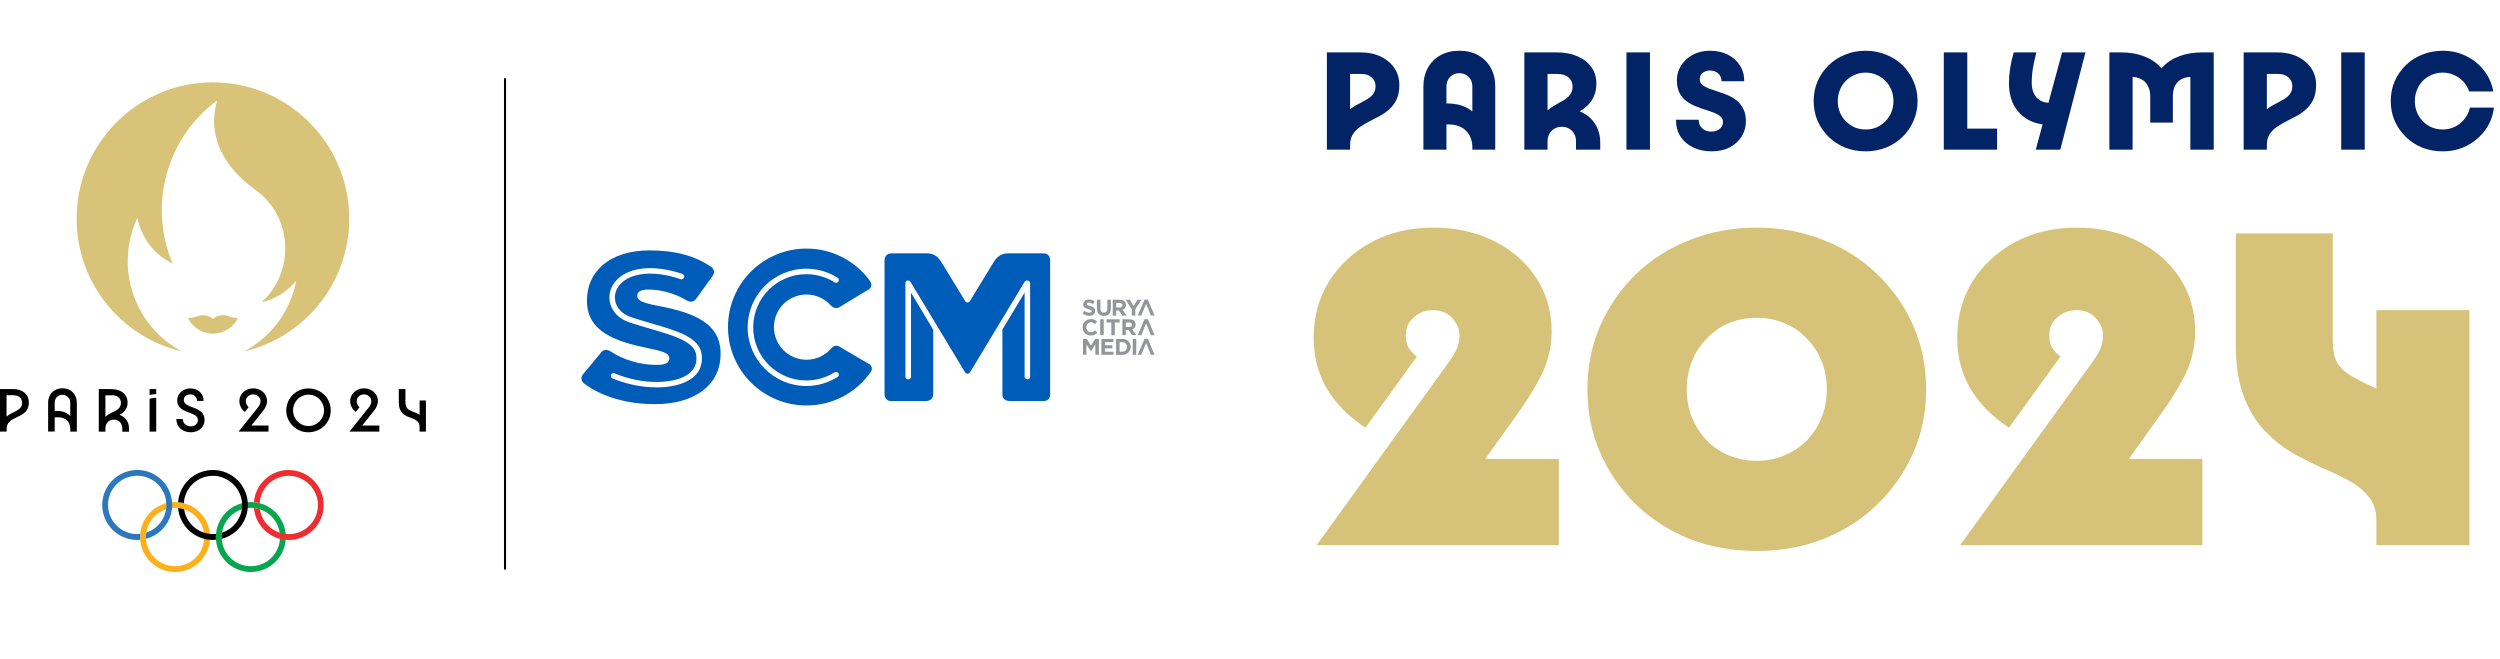
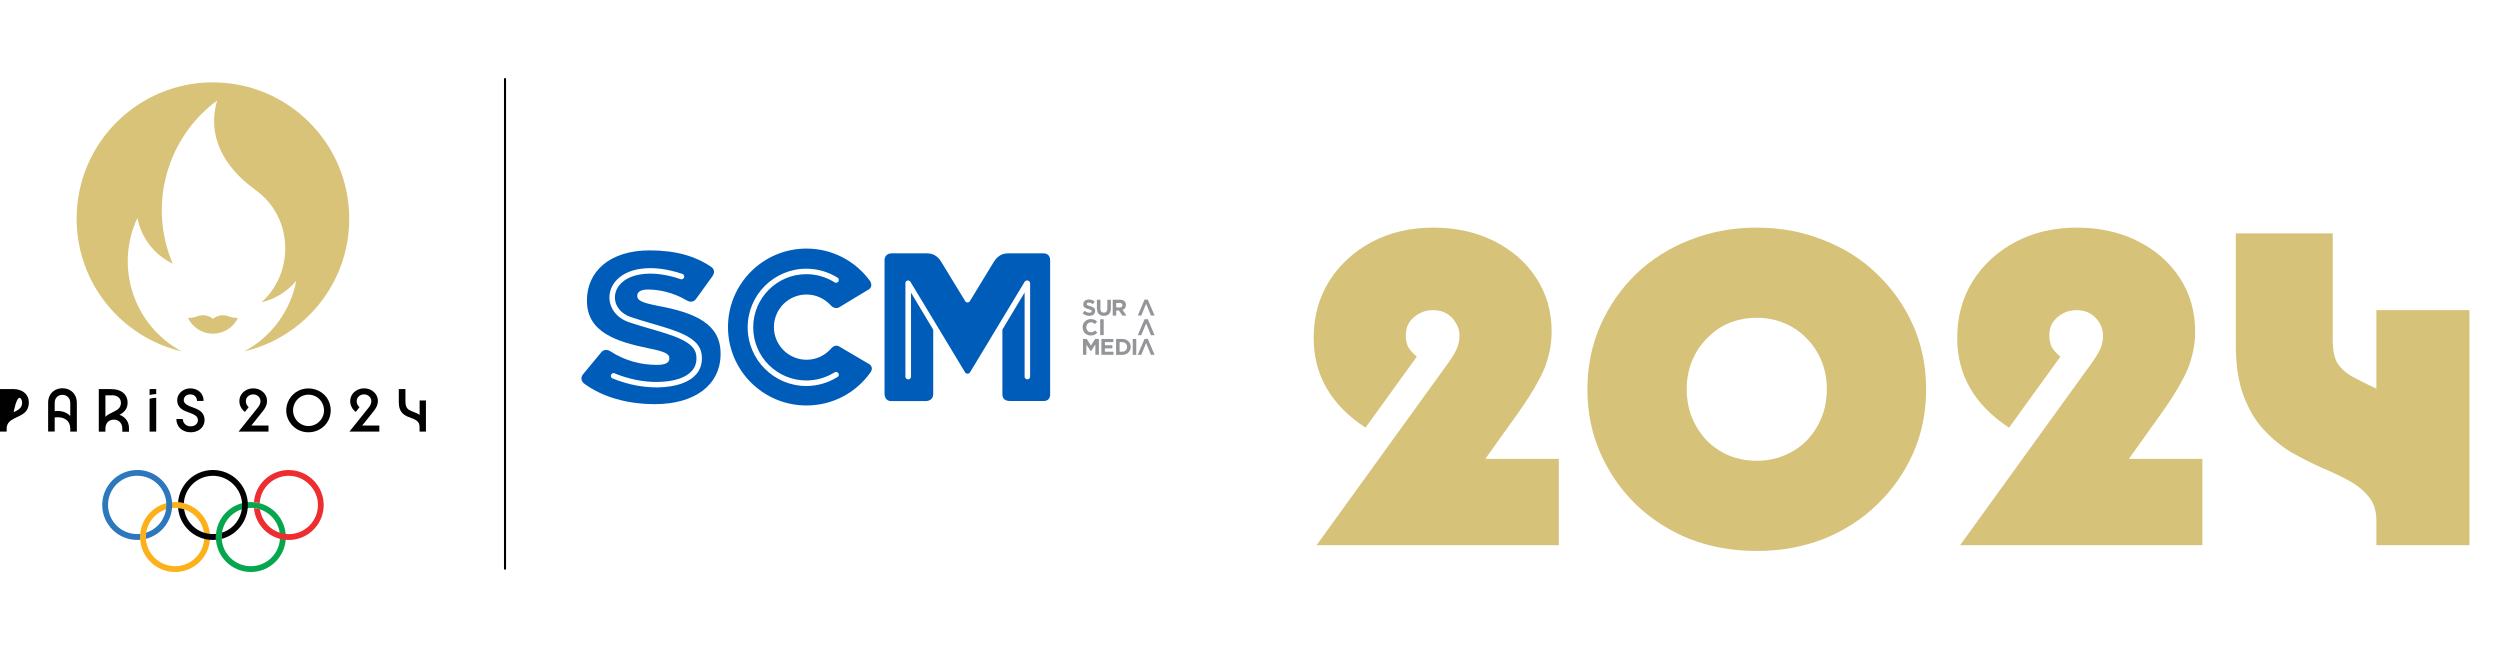
<svg xmlns="http://www.w3.org/2000/svg" width="167" height="44" viewBox="0 0 167 44" fill="none">
-   <path d="M1.402 27.189C1.296 27.346 1.12 27.434 0.956 27.515C0.776 27.606 0.59 27.694 0.439 27.83V26.398H0.857C1.091 26.398 1.351 26.471 1.443 26.713C1.498 26.859 1.49 27.057 1.402 27.189ZM1.424 26.101C1.212 25.999 0.985 25.988 0.754 25.988H0V28.833H0.443C0.443 28.672 0.432 28.503 0.502 28.353C0.612 28.111 0.871 27.994 1.099 27.884C1.34 27.767 1.611 27.654 1.772 27.423C1.915 27.222 1.955 26.954 1.911 26.713C1.864 26.438 1.673 26.218 1.428 26.098" fill="#010101" />
+   <path d="M1.402 27.189C1.296 27.346 1.12 27.434 0.956 27.515C0.776 27.606 0.59 27.694 0.439 27.83H0.857C1.091 26.398 1.351 26.471 1.443 26.713C1.498 26.859 1.49 27.057 1.402 27.189ZM1.424 26.101C1.212 25.999 0.985 25.988 0.754 25.988H0V28.833H0.443C0.443 28.672 0.432 28.503 0.502 28.353C0.612 28.111 0.871 27.994 1.099 27.884C1.34 27.767 1.611 27.654 1.772 27.423C1.915 27.222 1.955 26.954 1.911 26.713C1.864 26.438 1.673 26.218 1.428 26.098" fill="#010101" />
  <path d="M4.672 27.768C4.412 27.504 4.013 27.412 3.654 27.467V27.002C3.654 26.918 3.654 26.83 3.673 26.746C3.713 26.585 3.837 26.453 3.995 26.402C4.16 26.347 4.35 26.372 4.489 26.475C4.628 26.581 4.694 26.739 4.694 26.911C4.694 27.043 4.694 27.178 4.694 27.31V27.79C4.694 27.79 4.68 27.771 4.669 27.76M4.672 26.061C4.288 25.845 3.738 25.907 3.446 26.241C3.303 26.402 3.229 26.61 3.215 26.827C3.215 26.881 3.215 28.826 3.215 28.826H3.654V27.885C3.911 27.852 4.2 27.877 4.416 28.035C4.61 28.174 4.694 28.397 4.694 28.632V28.829H5.134V26.922C5.134 26.574 4.991 26.241 4.676 26.065" fill="#010101" />
  <path d="M7.477 26.401C7.759 26.401 8.045 26.536 8.074 26.847C8.089 26.994 8.056 27.14 7.957 27.258C7.851 27.382 7.69 27.455 7.543 27.529C7.368 27.613 7.188 27.701 7.042 27.836V26.408H7.474L7.477 26.401ZM8.144 27.777C8.093 27.752 8.038 27.73 7.983 27.712C8.122 27.635 8.261 27.54 8.36 27.411C8.451 27.291 8.503 27.155 8.517 27.005C8.55 26.694 8.448 26.397 8.192 26.207C7.851 25.954 7.415 25.991 7.016 25.991H6.599V28.836H7.042C7.042 28.752 7.042 28.667 7.042 28.583C7.049 28.396 7.133 28.213 7.298 28.114C7.459 28.015 7.679 28.005 7.851 28.081C8.023 28.158 8.137 28.327 8.162 28.51C8.177 28.616 8.17 28.73 8.17 28.839H8.616C8.616 28.682 8.624 28.524 8.591 28.371C8.532 28.118 8.371 27.906 8.14 27.781" fill="#010101" />
  <path d="M9.992 26.387C10.135 26.35 10.285 26.332 10.435 26.321V25.988H9.992V26.387Z" fill="#010101" />
  <path d="M9.992 26.636V28.833H10.435V26.57C10.285 26.577 10.139 26.599 9.992 26.636Z" fill="#010101" />
  <path d="M13.388 27.467C13.23 27.342 13.04 27.269 12.853 27.203C12.681 27.141 12.476 27.071 12.351 26.929C12.234 26.797 12.26 26.588 12.381 26.467C12.505 26.343 12.703 26.317 12.868 26.368C13.051 26.427 13.161 26.592 13.161 26.782H13.6C13.6 26.573 13.534 26.372 13.392 26.218C13.252 26.068 13.062 25.98 12.861 25.955C12.652 25.925 12.436 25.955 12.253 26.061C12.081 26.16 11.934 26.317 11.872 26.508C11.813 26.691 11.824 26.918 11.919 27.09C12.026 27.28 12.212 27.394 12.406 27.474C12.615 27.566 12.861 27.621 13.047 27.752C13.124 27.807 13.186 27.877 13.208 27.968C13.23 28.06 13.223 28.159 13.179 28.243C13.076 28.445 12.824 28.507 12.615 28.466C12.381 28.422 12.212 28.228 12.212 27.987H11.78C11.78 28.218 11.857 28.437 12.022 28.602C12.187 28.767 12.414 28.855 12.644 28.873C12.886 28.891 13.132 28.844 13.329 28.704C13.512 28.576 13.637 28.375 13.659 28.152C13.688 27.892 13.604 27.635 13.392 27.471" fill="#010101" />
  <path d="M17.506 27.529C17.605 27.408 17.701 27.28 17.763 27.137C17.825 26.998 17.851 26.841 17.832 26.687C17.799 26.394 17.598 26.152 17.334 26.031C17.063 25.907 16.727 25.914 16.463 26.05C16.195 26.185 16.005 26.445 15.991 26.749C15.976 27.057 16.119 27.331 16.36 27.518L16.609 27.2C16.521 27.115 16.448 27.009 16.43 26.885C16.412 26.764 16.43 26.643 16.503 26.544C16.646 26.35 16.932 26.291 17.144 26.398C17.25 26.453 17.338 26.544 17.378 26.658C17.419 26.775 17.4 26.91 17.349 27.024C17.298 27.137 17.217 27.233 17.14 27.328C16.844 27.698 16.551 28.067 16.254 28.437C16.148 28.569 16.042 28.701 15.935 28.833H17.935V28.426H16.789L17.506 27.529Z" fill="#010101" />
  <path d="M21.564 27.818C21.392 28.224 20.986 28.484 20.543 28.459C20.114 28.433 19.744 28.125 19.62 27.719C19.492 27.302 19.642 26.833 19.99 26.569C20.338 26.302 20.832 26.295 21.195 26.544C21.597 26.822 21.759 27.371 21.564 27.822M21.663 26.372C21.224 25.939 20.532 25.826 19.971 26.082C19.408 26.342 19.067 26.943 19.126 27.558C19.184 28.162 19.635 28.682 20.224 28.832C20.821 28.982 21.477 28.762 21.832 28.254C22.191 27.745 22.18 27.031 21.806 26.533C21.762 26.474 21.715 26.419 21.663 26.368" fill="#010101" />
  <path d="M24.911 27.529C25.01 27.408 25.105 27.28 25.167 27.137C25.229 26.998 25.255 26.841 25.237 26.687C25.204 26.394 25.002 26.152 24.739 26.031C24.468 25.907 24.131 25.914 23.867 26.05C23.6 26.185 23.409 26.445 23.395 26.749C23.38 27.057 23.523 27.331 23.765 27.518L24.014 27.2C23.926 27.115 23.852 27.009 23.834 26.885C23.816 26.764 23.834 26.643 23.907 26.544C24.05 26.35 24.336 26.291 24.548 26.398C24.654 26.453 24.742 26.544 24.783 26.658C24.823 26.775 24.805 26.91 24.753 27.024C24.702 27.137 24.622 27.233 24.545 27.328C24.248 27.698 23.955 28.067 23.658 28.437C23.552 28.569 23.446 28.701 23.34 28.833H25.339V28.426H24.193L24.911 27.529Z" fill="#010101" />
  <path d="M28.031 26.749V27.712C27.822 27.562 27.559 27.518 27.335 27.387C27.145 27.273 27.086 27.072 27.083 26.863C27.083 26.658 27.083 25.988 27.083 25.988H26.64C26.64 25.988 26.64 26.581 26.64 26.878C26.64 27.181 26.716 27.478 26.962 27.672C27.116 27.793 27.299 27.866 27.482 27.928C27.647 27.987 27.819 28.057 27.929 28.196C28.017 28.306 28.027 28.434 28.027 28.566V28.833H28.452V26.749H28.027H28.031Z" fill="#010101" />
  <path d="M11.695 33.926C10.618 33.926 9.747 34.797 9.747 35.874C9.747 36.95 10.618 37.822 11.695 37.822C12.771 37.822 13.643 36.95 13.643 35.874C13.643 34.797 12.771 33.926 11.695 33.926ZM14.031 35.874C14.031 37.163 12.983 38.21 11.695 38.21C10.406 38.21 9.358 37.163 9.358 35.874C9.358 34.585 10.406 33.538 11.695 33.538C12.983 33.538 14.031 34.585 14.031 35.874Z" fill="#FCB01A" />
  <path d="M16.756 33.926C15.68 33.926 14.808 34.797 14.808 35.874C14.808 36.95 15.68 37.822 16.756 37.822C17.833 37.822 18.704 36.95 18.704 35.874C18.704 34.797 17.833 33.926 16.756 33.926ZM19.092 35.874C19.092 37.163 18.045 38.21 16.756 38.21C15.467 38.21 14.42 37.163 14.42 35.874C14.42 34.585 15.467 33.538 16.756 33.538C18.045 33.538 19.092 34.585 19.092 35.874Z" fill="#06A64F" />
  <path d="M9.165 31.396C7.876 31.396 6.829 32.443 6.829 33.732C6.829 35.021 7.876 36.068 9.165 36.068C9.235 36.068 9.301 36.068 9.367 36.057C9.363 35.995 9.359 35.932 9.359 35.87C9.359 35.801 9.363 35.735 9.37 35.665C9.304 35.673 9.235 35.676 9.165 35.676C8.089 35.676 7.217 34.805 7.217 33.728C7.217 32.652 8.089 31.78 9.165 31.78C10.242 31.78 11.113 32.652 11.113 33.728C11.113 34.592 10.55 35.325 9.773 35.577C9.759 35.673 9.751 35.771 9.751 35.87C9.751 35.911 9.751 35.951 9.755 35.991C10.762 35.731 11.502 34.816 11.502 33.728C11.502 32.439 10.454 31.392 9.165 31.392" fill="#2D77BC" />
  <path d="M19.291 31.395C18.064 31.395 17.057 32.343 16.962 33.544C17.094 33.555 17.222 33.577 17.346 33.61C17.409 32.592 18.255 31.783 19.291 31.783C20.327 31.783 21.239 32.655 21.239 33.731C21.239 34.808 20.367 35.679 19.291 35.679C18.317 35.679 17.508 34.962 17.365 34.024C17.236 33.984 17.101 33.955 16.962 33.94C17.068 35.134 18.068 36.071 19.287 36.071C20.576 36.071 21.623 35.024 21.623 33.735C21.623 32.446 20.576 31.399 19.287 31.399" fill="#EE2D30" />
  <path d="M14.225 31.395C12.999 31.395 11.992 32.343 11.896 33.544C12.028 33.555 12.156 33.577 12.281 33.61C12.343 32.592 13.189 31.783 14.225 31.783C15.262 31.783 16.173 32.655 16.173 33.731C16.173 34.595 15.61 35.328 14.833 35.58C14.819 35.675 14.811 35.774 14.811 35.873C14.811 35.913 14.811 35.954 14.811 35.994C15.818 35.734 16.558 34.819 16.558 33.731C16.558 32.442 15.511 31.395 14.222 31.395" fill="#010101" />
  <path d="M14.419 35.87C14.419 35.801 14.419 35.731 14.43 35.665C14.364 35.673 14.295 35.676 14.225 35.676C13.248 35.676 12.442 34.959 12.299 34.021C12.171 33.977 12.036 33.952 11.896 33.937C11.999 35.131 13.002 36.068 14.222 36.068C14.291 36.068 14.357 36.064 14.423 36.057C14.419 35.995 14.416 35.933 14.416 35.87" fill="#010101" />
  <path d="M15.23 21.114C14.984 21.022 14.574 21.015 14.226 21.297C13.879 21.015 13.468 21.022 13.223 21.114C13.018 21.191 12.857 21.242 12.557 21.238C12.853 21.861 13.49 22.289 14.226 22.289C14.962 22.289 15.596 21.861 15.896 21.238C15.596 21.238 15.435 21.191 15.23 21.114Z" fill="#D8C378" />
  <path d="M14.226 5.5C9.198 5.5 5.119 9.576 5.119 14.607C5.119 18.917 8.114 22.531 12.139 23.472C8.942 21.762 7.638 17.84 9.18 14.556C9.429 15.852 10.275 17.009 11.538 17.61C9.89 13.754 11.102 9.221 14.504 6.716C13.834 9.008 14.863 11.103 17.067 12.688C19.59 14.497 19.697 18.192 17.47 20.191C18.353 19.986 19.177 19.499 19.792 18.752C19.415 20.704 18.188 22.472 16.309 23.476C20.334 22.531 23.329 18.92 23.329 14.611C23.329 9.583 19.253 5.504 14.222 5.504" fill="#D8C378" />
  <path d="M70.149 26.305V17.356C70.149 17.221 70.072 16.924 69.71 16.924H67.315C66.784 16.924 66.517 17.298 66.403 17.466L64.774 20.139C64.774 20.139 64.719 20.205 64.631 20.205C64.532 20.205 64.488 20.136 64.488 20.136L62.862 17.47C62.752 17.298 62.485 16.924 61.95 16.924H59.556C59.189 16.924 59.087 17.221 59.087 17.356V26.305C59.087 26.379 59.105 26.793 59.534 26.793H61.837C61.939 26.793 62.309 26.763 62.339 26.357V22.025L60.856 19.55V25.167C60.848 25.28 60.768 25.342 60.669 25.342C60.57 25.342 60.478 25.262 60.478 25.156C60.478 25.141 60.478 25.13 60.482 25.115V18.916C60.482 18.832 60.533 18.759 60.614 18.741C60.694 18.718 60.775 18.752 60.819 18.825L64.473 24.881C64.473 24.881 64.525 24.965 64.635 24.965C64.733 24.965 64.792 24.881 64.792 24.881L68.446 18.825C68.49 18.752 68.585 18.722 68.666 18.741C68.747 18.762 68.812 18.836 68.812 18.916V25.163C68.805 25.276 68.725 25.339 68.626 25.339C68.527 25.339 68.439 25.258 68.439 25.152C68.439 25.137 68.439 25.126 68.443 25.112V19.542L66.96 22.018V26.349C66.96 26.756 67.329 26.785 67.432 26.785H69.735C70.164 26.785 70.156 26.371 70.156 26.298" fill="#005CB9" />
  <path d="M43.895 20.417C42.847 20.219 42.569 20.047 42.569 19.78V19.751C42.569 19.509 42.789 19.34 43.283 19.34C44.078 19.34 45.015 19.56 45.858 20.058C46.224 20.285 46.436 20.047 46.484 19.985L47.586 18.458C47.846 18.099 47.582 17.88 47.516 17.832C46.432 17.096 45.121 16.726 43.401 16.726C40.672 16.726 39.208 18.18 39.208 20.062V20.091C39.208 22.182 41.141 22.819 43.356 23.273C44.415 23.485 44.711 23.639 44.711 23.921V23.951C44.711 24.218 44.47 24.375 43.877 24.375C42.837 24.375 41.745 24.104 40.757 23.456C40.467 23.288 40.273 23.416 40.185 23.504L40.134 23.57L38.948 25.001C38.717 25.287 38.911 25.529 38.999 25.606C40.233 26.528 41.917 26.997 43.752 26.997C46.407 26.997 48.135 25.719 48.135 23.643V23.614C48.135 21.622 46.429 20.886 43.898 20.421M46.513 24.994C46.041 25.543 45.165 25.851 43.979 25.877H43.836C42.793 25.877 41.877 25.631 41.284 25.419C41.17 25.379 41.057 25.335 40.947 25.291C40.867 25.272 40.804 25.195 40.804 25.108C40.804 25.005 40.889 24.921 40.991 24.921C41.031 24.921 41.068 24.932 41.097 24.957C41.936 25.298 42.961 25.536 43.968 25.514C45.048 25.488 45.832 25.228 46.231 24.76C46.473 24.478 46.564 24.123 46.506 23.705C46.381 22.819 45.015 22.42 43.43 21.959C42.979 21.827 42.514 21.691 42.042 21.534C41.61 21.391 41.255 21.142 41.02 20.816C40.793 20.501 40.687 20.135 40.713 19.762C40.742 19.348 40.925 18.963 41.244 18.652C41.584 18.319 42.071 18.085 42.654 17.978C43.657 17.795 44.719 18.011 45.55 18.286C45.641 18.301 45.707 18.378 45.707 18.473C45.707 18.575 45.623 18.659 45.521 18.659C45.488 18.659 45.455 18.648 45.425 18.634C44.642 18.374 43.646 18.169 42.719 18.341C41.566 18.553 41.115 19.227 41.079 19.787C41.039 20.406 41.46 20.959 42.156 21.186C42.62 21.34 43.082 21.475 43.532 21.607C44.367 21.849 45.154 22.079 45.744 22.376C46.44 22.724 46.795 23.13 46.868 23.658C46.941 24.177 46.817 24.643 46.509 25.005" fill="#005CB9" />
  <path d="M72.318 20.925L72.454 20.761C72.549 20.837 72.652 20.889 72.772 20.889C72.868 20.889 72.926 20.852 72.926 20.79C72.926 20.728 72.89 20.695 72.714 20.651C72.501 20.596 72.362 20.537 72.362 20.329C72.362 20.134 72.516 20.006 72.736 20.006C72.89 20.006 73.021 20.054 73.128 20.142L73.007 20.318C72.912 20.252 72.82 20.215 72.728 20.215C72.637 20.215 72.593 20.255 72.593 20.307C72.593 20.38 72.637 20.402 72.82 20.449C73.036 20.504 73.157 20.585 73.157 20.768C73.157 20.98 72.996 21.098 72.765 21.098C72.604 21.098 72.443 21.043 72.318 20.929" fill="#939598" />
  <path d="M73.273 20.625V20.021H73.508V20.622C73.508 20.794 73.596 20.885 73.739 20.885C73.881 20.885 73.969 20.797 73.969 20.633V20.025H74.204V20.622C74.204 20.944 74.024 21.098 73.739 21.098C73.453 21.098 73.281 20.94 73.281 20.629" fill="#939598" />
  <path d="M74.331 20.022H74.814C74.95 20.022 75.052 20.058 75.122 20.128C75.181 20.186 75.213 20.271 75.213 20.37C75.213 20.542 75.122 20.651 74.987 20.703L75.246 21.08H74.972L74.745 20.739H74.562V21.08H74.331V20.018V20.022ZM74.8 20.538C74.913 20.538 74.979 20.476 74.979 20.388C74.979 20.285 74.91 20.234 74.796 20.234H74.562V20.538H74.8Z" fill="#939598" />
-   <path d="M75.606 20.662L75.199 20.021H75.47L75.723 20.446L75.979 20.021H76.246L75.836 20.658V21.079H75.606V20.662Z" fill="#939598" />
  <path d="M76.701 20.636L76.562 20.291L76.419 20.636L76.335 20.841L76.24 21.079H76.002L76.456 20.013H76.672L77.126 21.079H76.881L76.786 20.841L76.701 20.636Z" fill="#939598" />
  <path d="M72.317 21.864C72.317 21.56 72.544 21.315 72.87 21.315C73.068 21.315 73.189 21.381 73.288 21.48L73.141 21.648C73.057 21.575 72.977 21.531 72.87 21.531C72.695 21.531 72.563 21.677 72.563 21.86C72.563 22.044 72.687 22.197 72.87 22.197C72.991 22.197 73.068 22.15 73.152 22.073L73.299 22.223C73.189 22.34 73.068 22.413 72.863 22.413C72.552 22.413 72.321 22.172 72.321 21.868" fill="#939598" />
  <path d="M73.728 21.329H73.493V22.387H73.728V21.329Z" fill="#939598" />
-   <path d="M74.236 21.545H73.914V21.329H74.793V21.545H74.471V22.39H74.236V21.545Z" fill="#939598" />
-   <path d="M74.973 21.328H75.46C75.595 21.328 75.698 21.365 75.767 21.435C75.826 21.493 75.859 21.577 75.859 21.676C75.859 21.848 75.767 21.958 75.632 22.006L75.892 22.383H75.617L75.39 22.042H75.207V22.383H74.973V21.325V21.328ZM75.441 21.845C75.555 21.845 75.621 21.782 75.621 21.695C75.621 21.592 75.551 21.541 75.438 21.541H75.207V21.845H75.441Z" fill="#939598" />
  <path d="M76.701 21.947L76.562 21.603L76.419 21.947L76.335 22.152L76.24 22.39H76.002L76.456 21.321H76.672L77.126 22.39H76.881L76.786 22.152L76.701 21.947Z" fill="#939598" />
  <path d="M72.343 22.642H72.595L72.874 23.089L73.152 22.642H73.405V23.7H73.17V23.008L72.874 23.462H72.866L72.57 23.016V23.7H72.343V22.642Z" fill="#939598" />
  <path d="M73.573 22.642H74.371V22.851H73.808V23.063H74.306V23.272H73.808V23.495H74.382V23.7H73.573V22.642Z" fill="#939598" />
  <path d="M74.555 22.642H74.969C75.302 22.642 75.532 22.873 75.532 23.169C75.532 23.473 75.302 23.704 74.969 23.704H74.555V22.642ZM74.969 23.492C75.159 23.492 75.287 23.363 75.287 23.177C75.287 22.986 75.159 22.855 74.969 22.855H74.789V23.495H74.969V23.492Z" fill="#939598" />
  <path d="M75.902 22.642H75.668V23.704H75.902V22.642Z" fill="#939598" />
  <path d="M76.701 23.258L76.562 22.913L76.419 23.258L76.335 23.466L76.24 23.701H76.002L76.456 22.635H76.672L77.126 23.701H76.881L76.786 23.466L76.701 23.258Z" fill="#939598" />
  <path d="M58.063 24.324L56.052 23.141L56.027 23.126C55.961 23.093 55.774 23.031 55.558 23.236C55.525 23.276 55.492 23.317 55.455 23.353C55.455 23.353 55.455 23.353 55.452 23.353C55.056 23.771 54.496 24.031 53.877 24.031C52.676 24.031 51.698 23.057 51.698 21.852C51.698 20.647 52.672 19.673 53.877 19.673C54.503 19.673 55.067 19.941 55.463 20.366C55.463 20.366 55.463 20.366 55.466 20.366C55.481 20.38 55.496 20.398 55.51 20.413C55.759 20.669 56.005 20.56 56.071 20.523L56.089 20.508L57.971 19.369L58.033 19.34C58.344 19.128 58.139 18.802 58.117 18.769C57.165 17.458 55.62 16.605 53.873 16.605C50.977 16.605 48.63 18.952 48.63 21.849C48.63 24.745 50.977 27.085 53.873 27.085C55.65 27.085 57.22 26.209 58.169 24.844C58.334 24.587 58.18 24.397 58.063 24.313M55.888 25.217C55.298 25.576 54.602 25.785 53.862 25.785C51.702 25.785 49.944 24.027 49.944 21.867C49.944 19.706 51.702 17.949 53.862 17.949C54.613 17.949 55.316 18.161 55.913 18.527C55.986 18.553 56.034 18.623 56.034 18.703C56.034 18.806 55.95 18.89 55.847 18.89C55.8 18.89 55.756 18.872 55.723 18.842C55.181 18.509 54.544 18.315 53.862 18.315C51.904 18.315 50.314 19.908 50.314 21.867C50.314 23.826 51.904 25.415 53.862 25.415C54.558 25.415 55.206 25.213 55.756 24.869C55.785 24.855 55.814 24.844 55.847 24.844C55.95 24.844 56.034 24.928 56.034 25.03C56.034 25.118 55.972 25.195 55.888 25.213" fill="#005CB9" />
  <path d="M33.736 38.059C33.695 38.059 33.666 38.026 33.666 37.989V5.28C33.666 5.24 33.699 5.21 33.736 5.21C33.772 5.21 33.805 5.243 33.805 5.28V37.989C33.805 38.03 33.772 38.059 33.736 38.059Z" fill="#010101" />
-   <path d="M88.636 10V3.5H90.876C91.396 3.5 91.849 3.593 92.236 3.78C92.622 3.967 92.926 4.223 93.146 4.55C93.366 4.877 93.476 5.25 93.476 5.67C93.476 6.05 93.416 6.37 93.296 6.63C93.176 6.883 93.019 7.1 92.826 7.28C92.632 7.46 92.419 7.613 92.186 7.74C91.952 7.867 91.716 7.99 91.476 8.11C91.242 8.23 91.029 8.357 90.836 8.49C90.642 8.623 90.486 8.787 90.366 8.98C90.246 9.167 90.186 9.4 90.186 9.68V10H88.636ZM90.186 7.3C90.312 7.2 90.439 7.113 90.566 7.04C90.692 6.967 90.819 6.9 90.946 6.84C91.072 6.773 91.192 6.707 91.306 6.64C91.419 6.573 91.519 6.5 91.606 6.42C91.692 6.34 91.759 6.247 91.806 6.14C91.859 6.033 91.886 5.907 91.886 5.76C91.886 5.513 91.799 5.317 91.626 5.17C91.459 5.017 91.232 4.94 90.946 4.94H90.186V7.3ZM95.083 10V5.79C95.083 5.31 95.183 4.89 95.383 4.53C95.583 4.17 95.863 3.89 96.223 3.69C96.59 3.49 97.01 3.39 97.483 3.39C97.97 3.39 98.39 3.49 98.743 3.69C99.103 3.89 99.383 4.17 99.583 4.53C99.783 4.89 99.883 5.31 99.883 5.79V10H98.353V9.86C98.353 9.387 98.21 9.01 97.923 8.73C97.643 8.45 97.247 8.31 96.733 8.31H96.023V6.91H96.663C97.377 6.91 97.943 7.093 98.363 7.46C98.783 7.827 99.013 8.327 99.053 8.96L98.353 8.84V5.79C98.353 5.61 98.317 5.453 98.243 5.32C98.17 5.187 98.067 5.083 97.933 5.01C97.807 4.93 97.657 4.89 97.483 4.89C97.317 4.89 97.167 4.93 97.033 5.01C96.907 5.083 96.807 5.187 96.733 5.32C96.66 5.453 96.623 5.61 96.623 5.79V10H95.083ZM101.827 10V3.5H103.977C104.517 3.5 104.984 3.587 105.377 3.76C105.777 3.933 106.087 4.177 106.307 4.49C106.527 4.797 106.637 5.16 106.637 5.58C106.637 5.82 106.607 6.037 106.547 6.23C106.487 6.417 106.407 6.587 106.307 6.74C106.207 6.887 106.09 7.017 105.957 7.13C105.824 7.243 105.68 7.347 105.527 7.44C105.814 7.553 106.057 7.71 106.257 7.91C106.464 8.11 106.62 8.347 106.727 8.62C106.84 8.887 106.897 9.19 106.897 9.53V10H105.277V9.45C105.277 9.25 105.237 9.08 105.157 8.94C105.077 8.793 104.967 8.68 104.827 8.6C104.687 8.513 104.52 8.47 104.327 8.47C104.14 8.47 103.974 8.513 103.827 8.6C103.687 8.68 103.577 8.793 103.497 8.94C103.417 9.08 103.377 9.25 103.377 9.45V10H101.827ZM103.377 4.94V7.37C103.497 7.27 103.617 7.183 103.737 7.11C103.864 7.03 103.987 6.957 104.107 6.89C104.234 6.823 104.354 6.757 104.467 6.69C104.58 6.617 104.68 6.54 104.767 6.46C104.854 6.38 104.92 6.287 104.967 6.18C105.02 6.067 105.047 5.937 105.047 5.79C105.047 5.53 104.957 5.323 104.777 5.17C104.597 5.017 104.344 4.94 104.017 4.94H103.377ZM110.217 10H108.647V3.5H110.217V10ZM114.336 10.11C113.883 10.11 113.473 10.023 113.106 9.85C112.746 9.677 112.463 9.433 112.256 9.12C112.056 8.807 111.956 8.433 111.956 8H113.476C113.476 8.153 113.509 8.29 113.576 8.41C113.649 8.53 113.749 8.623 113.876 8.69C114.003 8.757 114.149 8.79 114.316 8.79C114.549 8.79 114.736 8.73 114.876 8.61C115.023 8.49 115.096 8.337 115.096 8.15C115.096 7.997 115.039 7.873 114.926 7.78C114.819 7.68 114.673 7.597 114.486 7.53C114.306 7.457 114.106 7.387 113.886 7.32C113.666 7.253 113.446 7.173 113.226 7.08C113.006 6.987 112.803 6.87 112.616 6.73C112.436 6.583 112.289 6.4 112.176 6.18C112.069 5.96 112.016 5.687 112.016 5.36C112.016 5 112.109 4.673 112.296 4.38C112.483 4.08 112.743 3.84 113.076 3.66C113.409 3.48 113.789 3.39 114.216 3.39C114.676 3.39 115.076 3.477 115.416 3.65C115.763 3.823 116.033 4.063 116.226 4.37C116.419 4.67 116.516 5.023 116.516 5.43H114.996C114.996 5.21 114.923 5.037 114.776 4.91C114.636 4.777 114.449 4.71 114.216 4.71C114.089 4.71 113.973 4.737 113.866 4.79C113.766 4.837 113.686 4.903 113.626 4.99C113.573 5.077 113.546 5.177 113.546 5.29C113.546 5.443 113.599 5.567 113.706 5.66C113.819 5.753 113.966 5.837 114.146 5.91C114.333 5.977 114.536 6.047 114.756 6.12C114.976 6.187 115.196 6.267 115.416 6.36C115.636 6.453 115.836 6.573 116.016 6.72C116.203 6.867 116.349 7.053 116.456 7.28C116.569 7.5 116.626 7.777 116.626 8.11C116.626 8.483 116.529 8.823 116.336 9.13C116.143 9.43 115.876 9.67 115.536 9.85C115.196 10.023 114.796 10.11 114.336 10.11ZM122.763 6.75C122.763 7.017 122.81 7.267 122.903 7.5C122.997 7.727 123.13 7.927 123.303 8.1C123.477 8.273 123.673 8.41 123.893 8.51C124.12 8.603 124.363 8.65 124.623 8.65C124.883 8.65 125.127 8.603 125.353 8.51C125.58 8.41 125.777 8.273 125.943 8.1C126.117 7.927 126.25 7.727 126.343 7.5C126.437 7.267 126.483 7.017 126.483 6.75C126.483 6.483 126.437 6.237 126.343 6.01C126.25 5.777 126.117 5.573 125.943 5.4C125.777 5.227 125.58 5.093 125.353 5C125.127 4.9 124.883 4.85 124.623 4.85C124.363 4.85 124.12 4.9 123.893 5C123.673 5.093 123.477 5.227 123.303 5.4C123.13 5.573 122.997 5.777 122.903 6.01C122.81 6.237 122.763 6.483 122.763 6.75ZM121.153 6.75C121.153 6.277 121.24 5.837 121.413 5.43C121.593 5.023 121.84 4.667 122.153 4.36C122.467 4.053 122.833 3.817 123.253 3.65C123.68 3.477 124.137 3.39 124.623 3.39C125.11 3.39 125.563 3.477 125.983 3.65C126.41 3.817 126.78 4.053 127.093 4.36C127.407 4.667 127.65 5.023 127.823 5.43C128.003 5.837 128.093 6.277 128.093 6.75C128.093 7.223 128.003 7.663 127.823 8.07C127.65 8.477 127.407 8.833 127.093 9.14C126.78 9.447 126.41 9.687 125.983 9.86C125.563 10.027 125.11 10.11 124.623 10.11C124.137 10.11 123.68 10.027 123.253 9.86C122.833 9.687 122.467 9.447 122.153 9.14C121.84 8.833 121.593 8.477 121.413 8.07C121.24 7.663 121.153 7.223 121.153 6.75ZM133.405 10H129.845V3.5H131.415V8.59H133.405V10ZM135.988 10L137.748 3.5H139.308L137.628 10H135.988ZM134.198 5.54C134.198 5.233 134.225 4.907 134.278 4.56C134.332 4.213 134.412 3.86 134.518 3.5H136.028C135.922 3.927 135.842 4.293 135.788 4.6C135.742 4.907 135.718 5.203 135.718 5.49C135.718 5.937 135.828 6.28 136.048 6.52C136.268 6.753 136.562 6.87 136.928 6.87H137.148V8.34H136.928C136.388 8.34 135.912 8.23 135.498 8.01C135.092 7.783 134.772 7.463 134.538 7.05C134.312 6.63 134.198 6.127 134.198 5.54ZM140.907 10V3.5H141.667C142.234 3.5 142.744 3.583 143.197 3.75C143.651 3.917 144.024 4.163 144.317 4.49C144.617 4.81 144.821 5.203 144.927 5.67H143.857C143.964 5.203 144.164 4.81 144.457 4.49C144.757 4.163 145.134 3.917 145.587 3.75C146.041 3.583 146.551 3.5 147.117 3.5H147.877V10H146.317V4.93L146.707 5.13H146.447C146.174 5.13 145.937 5.18 145.737 5.28C145.544 5.38 145.397 5.527 145.297 5.72C145.197 5.913 145.147 6.153 145.147 6.44V8.19H143.637V6.44C143.637 6.167 143.584 5.933 143.477 5.74C143.377 5.54 143.231 5.39 143.037 5.29C142.844 5.183 142.611 5.13 142.337 5.13H142.077L142.457 4.93V10H140.907ZM149.876 10V3.5H152.116C152.636 3.5 153.089 3.593 153.476 3.78C153.863 3.967 154.166 4.223 154.386 4.55C154.606 4.877 154.716 5.25 154.716 5.67C154.716 6.05 154.656 6.37 154.536 6.63C154.416 6.883 154.259 7.1 154.066 7.28C153.873 7.46 153.659 7.613 153.426 7.74C153.193 7.867 152.956 7.99 152.716 8.11C152.483 8.23 152.269 8.357 152.076 8.49C151.883 8.623 151.726 8.787 151.606 8.98C151.486 9.167 151.426 9.4 151.426 9.68V10H149.876ZM151.426 7.3C151.553 7.2 151.679 7.113 151.806 7.04C151.933 6.967 152.059 6.9 152.186 6.84C152.313 6.773 152.433 6.707 152.546 6.64C152.659 6.573 152.759 6.5 152.846 6.42C152.933 6.34 152.999 6.247 153.046 6.14C153.099 6.033 153.126 5.907 153.126 5.76C153.126 5.513 153.039 5.317 152.866 5.17C152.699 5.017 152.473 4.94 152.186 4.94H151.426V7.3ZM157.964 10H156.394V3.5H157.964V10ZM164.992 7.19H166.592C166.525 7.75 166.332 8.25 166.012 8.69C165.692 9.13 165.285 9.477 164.792 9.73C164.305 9.983 163.765 10.11 163.172 10.11C162.685 10.11 162.229 10.027 161.802 9.86C161.382 9.687 161.015 9.447 160.702 9.14C160.389 8.833 160.142 8.477 159.962 8.07C159.789 7.663 159.702 7.223 159.702 6.75C159.702 6.277 159.789 5.837 159.962 5.43C160.142 5.023 160.389 4.667 160.702 4.36C161.015 4.053 161.382 3.817 161.802 3.65C162.229 3.477 162.685 3.39 163.172 3.39C163.739 3.39 164.259 3.507 164.732 3.74C165.212 3.973 165.612 4.297 165.932 4.71C166.252 5.117 166.459 5.583 166.552 6.11H164.942C164.855 5.857 164.725 5.637 164.552 5.45C164.379 5.263 164.172 5.117 163.932 5.01C163.699 4.903 163.445 4.85 163.172 4.85C162.912 4.85 162.669 4.9 162.442 5C162.215 5.093 162.015 5.227 161.842 5.4C161.675 5.573 161.545 5.777 161.452 6.01C161.359 6.237 161.312 6.483 161.312 6.75C161.312 7.017 161.359 7.267 161.452 7.5C161.545 7.727 161.675 7.927 161.842 8.1C162.015 8.273 162.215 8.41 162.442 8.51C162.669 8.603 162.912 8.65 163.172 8.65C163.472 8.65 163.749 8.587 164.002 8.46C164.255 8.333 164.465 8.16 164.632 7.94C164.805 7.72 164.925 7.47 164.992 7.19Z" fill="#022366" />
  <path d="M87.946 36.42L96.791 24.178C97.047 23.815 97.228 23.505 97.335 23.249C97.442 22.971 97.496 22.693 97.496 22.415C97.496 22.095 97.41 21.807 97.239 21.55C97.09 21.294 96.887 21.091 96.63 20.941C96.374 20.792 96.075 20.717 95.733 20.717C95.391 20.717 95.081 20.792 94.804 20.941C94.526 21.091 94.302 21.294 94.131 21.55C93.981 21.785 93.906 22.074 93.906 22.415C93.906 22.693 93.96 22.95 94.067 23.185C94.195 23.398 94.387 23.612 94.643 23.826L91.214 28.568C88.907 27.052 87.753 25.054 87.753 22.576C87.753 21.166 88.095 19.905 88.779 18.794C89.484 17.683 90.435 16.807 91.631 16.166C92.849 15.525 94.216 15.205 95.733 15.205C97.25 15.205 98.606 15.504 99.803 16.102C100.999 16.7 101.939 17.523 102.623 18.57C103.307 19.617 103.649 20.813 103.649 22.159C103.649 22.736 103.574 23.291 103.424 23.826C103.296 24.36 103.061 24.926 102.719 25.524C102.399 26.122 101.95 26.827 101.373 27.639L95.989 35.17L95.765 30.651H104.129V36.42H87.946ZM112.673 26.005C112.673 26.688 112.791 27.319 113.026 27.895C113.261 28.472 113.592 28.985 114.019 29.434C114.447 29.861 114.938 30.192 115.494 30.427C116.07 30.662 116.69 30.78 117.352 30.78C118.015 30.78 118.624 30.662 119.179 30.427C119.756 30.192 120.258 29.861 120.685 29.434C121.112 28.985 121.444 28.472 121.679 27.895C121.914 27.319 122.031 26.688 122.031 26.005C122.031 25.321 121.914 24.691 121.679 24.114C121.444 23.537 121.112 23.035 120.685 22.608C120.258 22.159 119.756 21.817 119.179 21.582C118.624 21.347 118.015 21.23 117.352 21.23C116.69 21.23 116.07 21.347 115.494 21.582C114.938 21.817 114.447 22.159 114.019 22.608C113.592 23.035 113.261 23.537 113.026 24.114C112.791 24.691 112.673 25.321 112.673 26.005ZM106.04 26.005C106.04 24.466 106.328 23.046 106.905 21.742C107.482 20.439 108.272 19.296 109.277 18.314C110.302 17.331 111.498 16.572 112.866 16.038C114.254 15.483 115.75 15.205 117.352 15.205C118.955 15.205 120.44 15.483 121.807 16.038C123.196 16.572 124.392 17.331 125.396 18.314C126.422 19.296 127.223 20.439 127.8 21.742C128.376 23.046 128.665 24.466 128.665 26.005C128.665 27.543 128.376 28.964 127.8 30.267C127.223 31.57 126.422 32.713 125.396 33.696C124.392 34.679 123.196 35.448 121.807 36.003C120.44 36.537 118.955 36.804 117.352 36.804C115.75 36.804 114.254 36.537 112.866 36.003C111.498 35.448 110.302 34.679 109.277 33.696C108.272 32.713 107.482 31.57 106.905 30.267C106.328 28.964 106.04 27.543 106.04 26.005ZM130.934 36.42L139.779 24.178C140.035 23.815 140.217 23.505 140.324 23.249C140.431 22.971 140.484 22.693 140.484 22.415C140.484 22.095 140.399 21.807 140.228 21.55C140.078 21.294 139.875 21.091 139.619 20.941C139.362 20.792 139.063 20.717 138.722 20.717C138.38 20.717 138.07 20.792 137.792 20.941C137.514 21.091 137.29 21.294 137.119 21.55C136.97 21.785 136.895 22.074 136.895 22.415C136.895 22.693 136.948 22.95 137.055 23.185C137.183 23.398 137.376 23.612 137.632 23.826L134.203 28.568C131.896 27.052 130.742 25.054 130.742 22.576C130.742 21.166 131.084 19.905 131.767 18.794C132.472 17.683 133.423 16.807 134.62 16.166C135.837 15.525 137.205 15.205 138.722 15.205C140.238 15.205 141.595 15.504 142.791 16.102C143.988 16.7 144.928 17.523 145.612 18.57C146.295 19.617 146.637 20.813 146.637 22.159C146.637 22.736 146.562 23.291 146.413 23.826C146.285 24.36 146.05 24.926 145.708 25.524C145.387 26.122 144.939 26.827 144.362 27.639L138.978 35.17L138.754 30.651H147.118V36.42H130.934ZM158.742 20.717H164.959V36.42H158.742V34.754C158.742 34.112 158.571 33.589 158.229 33.183C157.888 32.756 157.439 32.393 156.884 32.094C156.328 31.794 155.719 31.506 155.057 31.228C154.395 30.929 153.722 30.587 153.038 30.203C152.376 29.797 151.767 29.295 151.211 28.697C150.656 28.098 150.207 27.34 149.865 26.421C149.523 25.503 149.352 24.37 149.352 23.024V15.589H155.826V22.704C155.826 23.387 155.933 23.911 156.146 24.274C156.381 24.616 156.681 24.894 157.044 25.107C157.428 25.321 157.845 25.535 158.294 25.748C158.742 25.941 159.191 26.208 159.64 26.549C160.088 26.891 160.494 27.383 160.857 28.024C161.242 28.665 161.541 29.53 161.755 30.619C161.99 31.688 162.107 33.066 162.107 34.754L158.742 29.979V20.717Z" fill="#D6C278" />
</svg>